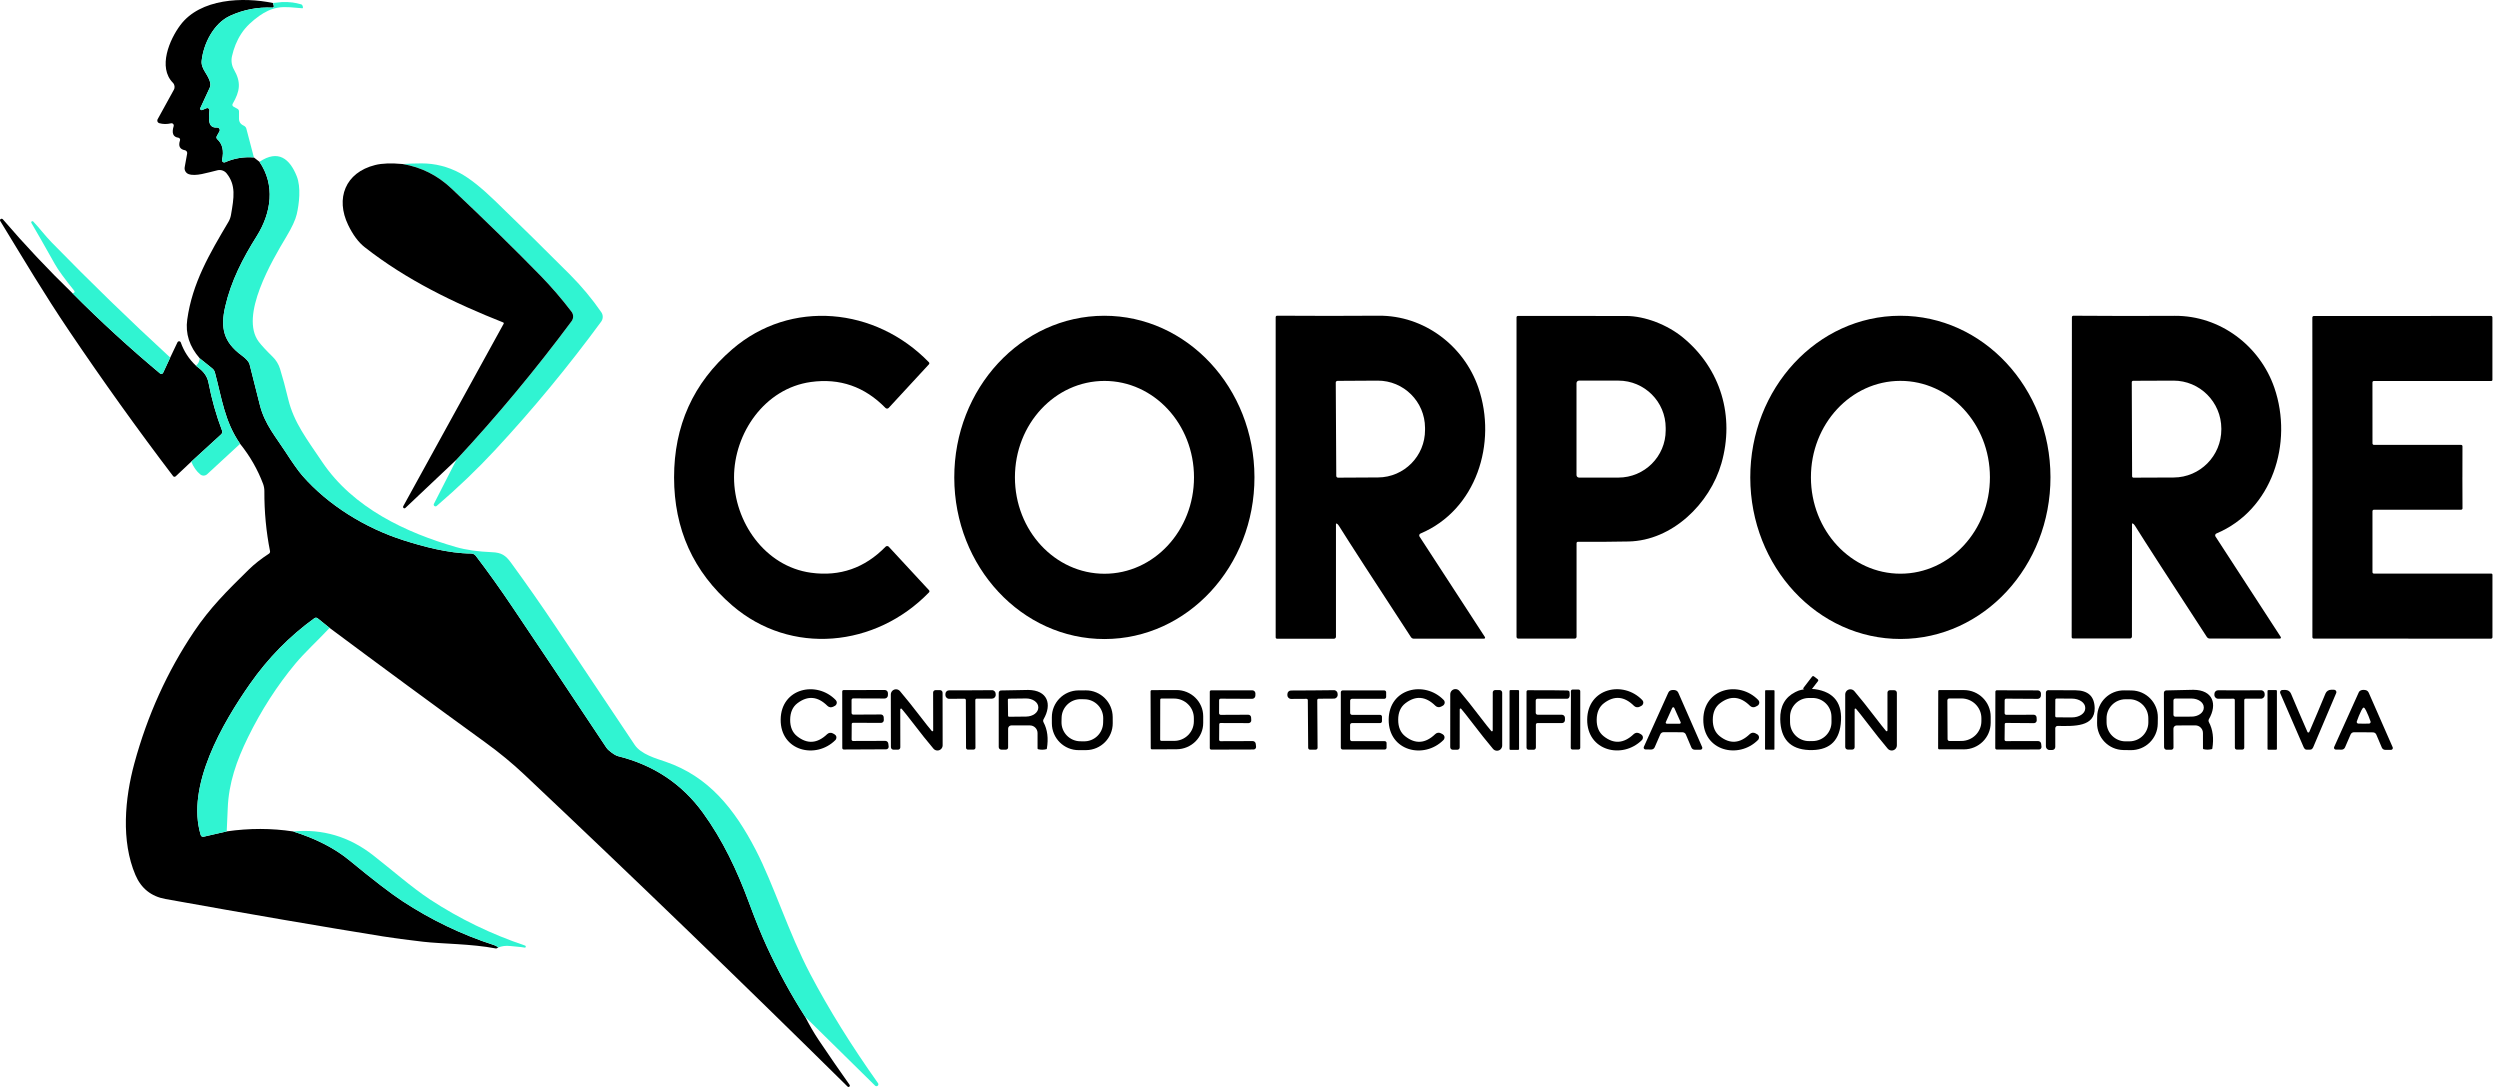
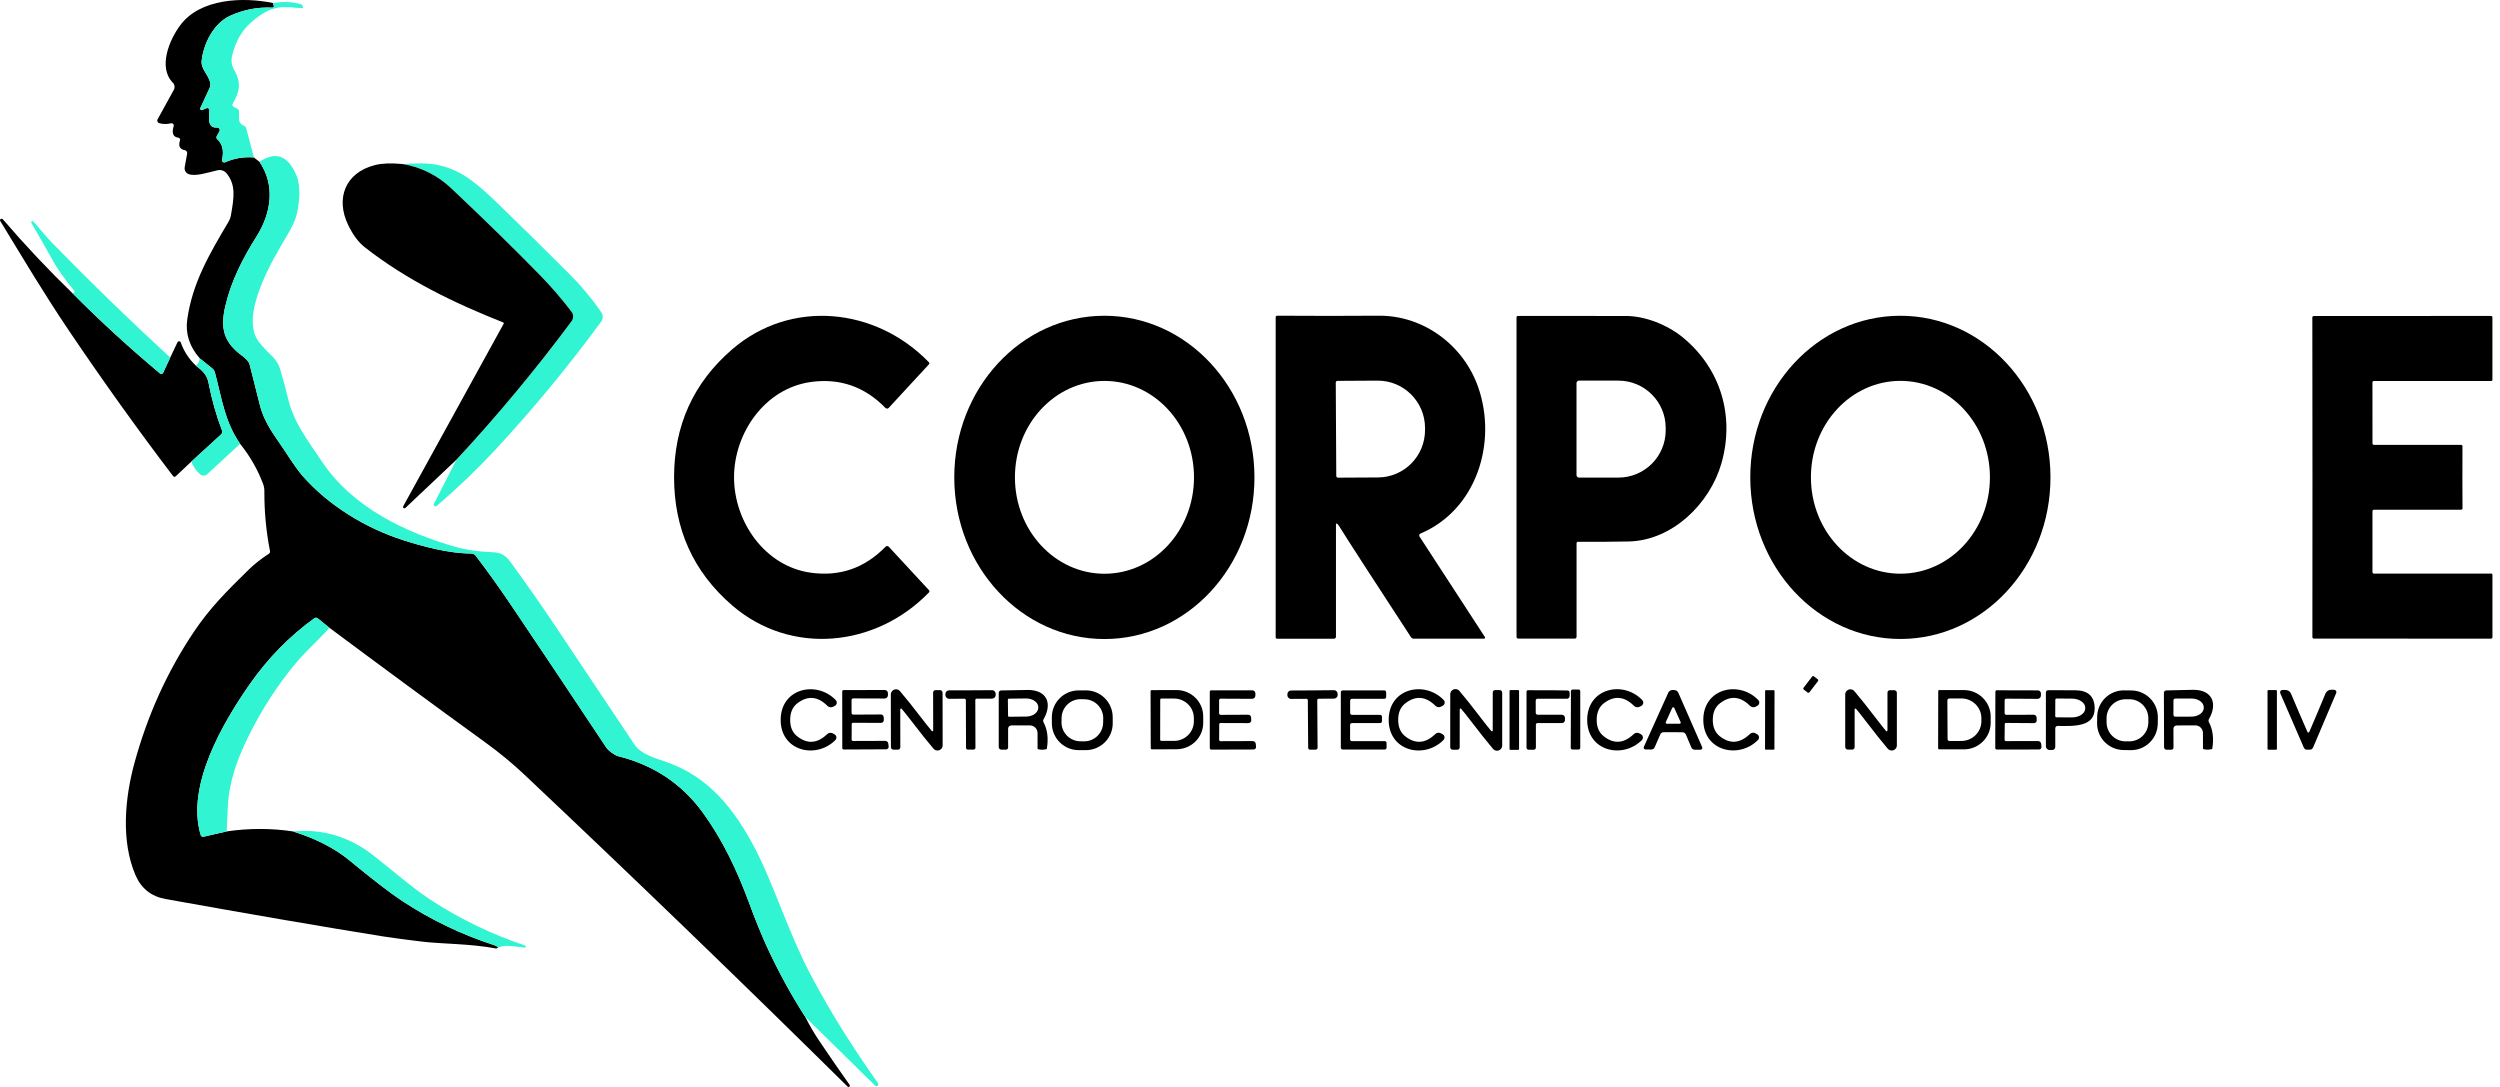
<svg xmlns="http://www.w3.org/2000/svg" width="138" height="60" viewBox="0 0 138 60" fill="none">
  <g clip-path="url(#clip0_29_67)">
    <path d="M15.065 0.165L15.114 0.322C15.127 0.362 15.105 0.405 15.065 0.418C15.056 0.42 15.048 0.422 15.039 0.422C14.223 0.384 13.446 0.533 12.707 0.87C11.787 1.287 11.231 2.42 11.131 3.352C11.08 3.831 11.534 4.133 11.608 4.604C11.62 4.689 11.608 4.776 11.573 4.853L11.058 5.964C11.039 6.005 11.057 6.053 11.098 6.072C11.118 6.081 11.142 6.082 11.162 6.074L11.398 5.973C11.457 5.948 11.526 5.975 11.551 6.034C11.558 6.05 11.561 6.067 11.56 6.084C11.55 6.427 11.407 7.084 11.983 7.041C12.06 7.036 12.126 7.094 12.133 7.17C12.134 7.197 12.129 7.224 12.116 7.248L11.964 7.521C11.935 7.575 11.947 7.642 11.992 7.682C12.281 7.946 12.369 8.325 12.258 8.819C12.243 8.885 12.285 8.95 12.351 8.965C12.376 8.97 12.402 8.968 12.425 8.957C12.921 8.737 13.451 8.648 14.015 8.691L14.324 8.933C15.195 10.206 14.988 11.739 14.169 13.04C13.405 14.255 12.755 15.511 12.431 16.932C12.161 18.104 12.339 18.886 13.353 19.628C13.602 19.81 13.745 19.976 13.781 20.126C13.911 20.654 14.101 21.405 14.35 22.379C14.616 23.424 15.256 24.163 15.739 24.913C16.155 25.558 16.474 26.007 16.695 26.26C18.122 27.893 20.172 29.148 22.249 29.814C23.314 30.155 24.75 30.551 26.006 30.554C26.108 30.555 26.203 30.602 26.265 30.683C26.92 31.539 27.596 32.485 28.294 33.522C29.635 35.509 31.359 38.09 33.468 41.263C33.506 41.322 33.553 41.374 33.607 41.419C33.821 41.601 33.991 41.708 34.117 41.74C36.079 42.228 37.639 43.266 38.794 44.852C39.901 46.374 40.694 48.066 41.336 49.801C41.697 50.777 42.025 51.585 42.319 52.226C42.945 53.589 43.654 54.889 44.445 56.125C44.683 56.594 44.934 57.026 45.198 57.419C45.754 58.246 46.32 59.068 46.897 59.882C46.921 59.916 46.913 59.962 46.88 59.986C46.85 60.007 46.81 60.004 46.785 59.978C40.952 54.216 35.001 48.471 28.929 42.744C28.285 42.137 27.575 41.551 26.797 40.987C23.916 38.898 21.049 36.789 18.194 34.661L17.535 34.131C17.483 34.089 17.41 34.086 17.355 34.126C15.984 35.118 14.802 36.322 13.81 37.736C12.291 39.901 10.255 43.399 11.082 46.097C11.101 46.163 11.169 46.202 11.237 46.187L12.516 45.892C13.768 45.713 14.989 45.714 16.179 45.896C17.442 46.292 18.477 46.824 19.284 47.488C20.595 48.569 21.575 49.321 22.222 49.746C23.796 50.778 25.477 51.586 27.265 52.167C27.37 52.2 27.448 52.246 27.5 52.307C27.439 52.345 27.398 52.361 27.374 52.356C26.031 52.095 24.416 52.106 23.357 51.984C22.451 51.879 21.711 51.781 21.138 51.689C17.799 51.151 13.8 50.464 9.139 49.626C8.347 49.484 7.792 49.041 7.475 48.298C6.675 46.423 6.892 44.073 7.415 42.143C8.137 39.486 9.235 37.061 10.71 34.865C11.586 33.56 12.518 32.63 13.735 31.438C14.039 31.139 14.409 30.848 14.845 30.564C14.892 30.535 14.916 30.479 14.905 30.423C14.693 29.358 14.588 28.252 14.593 27.106C14.593 26.972 14.569 26.838 14.523 26.712C14.222 25.914 13.799 25.176 13.255 24.5C12.395 23.268 12.243 21.971 11.863 20.56C11.84 20.474 11.79 20.396 11.72 20.34L11.024 19.779C10.457 19.129 10.227 18.415 10.336 17.637C10.618 15.624 11.551 14.034 12.612 12.244C12.678 12.131 12.724 12.005 12.748 11.875C12.919 10.895 13.031 10.22 12.508 9.569C12.388 9.421 12.194 9.355 12.008 9.398C11.421 9.537 10.806 9.747 10.419 9.613C10.259 9.558 10.165 9.395 10.195 9.228L10.331 8.476C10.346 8.39 10.29 8.308 10.206 8.292C9.923 8.241 9.834 8.06 9.936 7.75C9.956 7.691 9.924 7.627 9.865 7.607C9.858 7.604 9.851 7.603 9.844 7.602C9.554 7.562 9.468 7.348 9.587 6.961C9.606 6.896 9.569 6.828 9.506 6.809C9.485 6.803 9.463 6.802 9.442 6.807C9.213 6.86 8.996 6.858 8.79 6.799C8.711 6.776 8.665 6.694 8.688 6.615C8.691 6.605 8.695 6.594 8.7 6.585L9.597 4.955C9.666 4.83 9.645 4.673 9.545 4.57C8.702 3.717 9.359 2.181 9.954 1.387C11.057 -0.09 13.418 -0.176 15.066 0.166L15.065 0.165Z" fill="black" />
-     <path d="M16.683 0.456C16.233 0.427 15.778 0.347 15.332 0.424C14.964 0.488 14.621 0.658 14.316 0.874C13.938 1.142 13.571 1.469 13.319 1.859C13.066 2.248 12.905 2.661 12.806 3.1C12.749 3.352 12.788 3.616 12.915 3.84C13.322 4.553 13.247 5.032 12.842 5.733C12.812 5.785 12.829 5.851 12.883 5.883L13.11 6.009C13.161 6.036 13.193 6.091 13.193 6.15V6.575C13.193 6.71 13.267 6.835 13.386 6.9L13.481 6.951C13.539 6.984 13.582 7.039 13.599 7.104L14.015 8.69C13.451 8.647 12.921 8.736 12.425 8.956C12.364 8.983 12.292 8.955 12.265 8.893C12.255 8.87 12.252 8.844 12.258 8.819C12.369 8.324 12.281 7.946 11.992 7.682C11.947 7.642 11.935 7.575 11.964 7.521L12.116 7.247C12.153 7.179 12.129 7.095 12.061 7.058C12.038 7.044 12.01 7.038 11.984 7.041C11.407 7.083 11.55 6.427 11.561 6.084C11.563 6.019 11.513 5.965 11.449 5.963C11.431 5.963 11.415 5.966 11.399 5.973L11.162 6.073C11.121 6.09 11.074 6.07 11.057 6.028C11.048 6.007 11.049 5.984 11.059 5.964L11.573 4.853C11.609 4.776 11.621 4.689 11.609 4.604C11.535 4.133 11.08 3.831 11.131 3.352C11.232 2.42 11.787 1.287 12.707 0.87C13.446 0.533 14.224 0.384 15.039 0.422C15.176 0.428 15.087 0.228 15.07 0.165C15.07 0.164 15.246 0.148 15.262 0.146C15.36 0.131 15.459 0.121 15.557 0.115C15.755 0.104 15.954 0.112 16.15 0.138C16.303 0.159 16.454 0.191 16.602 0.234C16.625 0.241 16.649 0.248 16.668 0.263C16.701 0.291 16.764 0.462 16.686 0.457L16.683 0.456Z" fill="#30F4D2" />
+     <path d="M16.683 0.456C16.233 0.427 15.778 0.347 15.332 0.424C14.964 0.488 14.621 0.658 14.316 0.874C13.938 1.142 13.571 1.469 13.319 1.859C13.066 2.248 12.905 2.661 12.806 3.1C12.749 3.352 12.788 3.616 12.915 3.84C13.322 4.553 13.247 5.032 12.842 5.733C12.812 5.785 12.829 5.851 12.883 5.883L13.11 6.009C13.161 6.036 13.193 6.091 13.193 6.15V6.575C13.193 6.71 13.267 6.835 13.386 6.9L13.481 6.951C13.539 6.984 13.582 7.039 13.599 7.104L14.015 8.69C13.451 8.647 12.921 8.736 12.425 8.956C12.364 8.983 12.292 8.955 12.265 8.893C12.255 8.87 12.252 8.844 12.258 8.819C12.369 8.324 12.281 7.946 11.992 7.682C11.947 7.642 11.935 7.575 11.964 7.521L12.116 7.247C12.153 7.179 12.129 7.095 12.061 7.058C12.038 7.044 12.01 7.038 11.984 7.041C11.407 7.083 11.55 6.427 11.561 6.084C11.563 6.019 11.513 5.965 11.449 5.963C11.431 5.963 11.415 5.966 11.399 5.973C11.121 6.09 11.074 6.07 11.057 6.028C11.048 6.007 11.049 5.984 11.059 5.964L11.573 4.853C11.609 4.776 11.621 4.689 11.609 4.604C11.535 4.133 11.08 3.831 11.131 3.352C11.232 2.42 11.787 1.287 12.707 0.87C13.446 0.533 14.224 0.384 15.039 0.422C15.176 0.428 15.087 0.228 15.07 0.165C15.07 0.164 15.246 0.148 15.262 0.146C15.36 0.131 15.459 0.121 15.557 0.115C15.755 0.104 15.954 0.112 16.15 0.138C16.303 0.159 16.454 0.191 16.602 0.234C16.625 0.241 16.649 0.248 16.668 0.263C16.701 0.291 16.764 0.462 16.686 0.457L16.683 0.456Z" fill="#30F4D2" />
    <path d="M44.444 56.125C43.653 54.889 42.944 53.589 42.318 52.226C42.023 51.586 41.695 50.778 41.334 49.801C40.693 48.066 39.9 46.374 38.792 44.852C37.637 43.266 36.078 42.228 34.116 41.74C33.99 41.708 33.82 41.6 33.606 41.419C33.552 41.374 33.505 41.322 33.466 41.263C31.358 38.09 29.634 35.509 28.292 33.523C27.594 32.485 26.918 31.539 26.264 30.683C26.202 30.603 26.106 30.555 26.005 30.554C24.75 30.55 23.313 30.154 22.248 29.814C20.172 29.148 18.121 27.893 16.693 26.26C16.472 26.006 16.154 25.558 15.738 24.913C15.255 24.163 14.615 23.424 14.349 22.379C14.1 21.406 13.91 20.654 13.78 20.126C13.743 19.976 13.601 19.81 13.351 19.628C12.338 18.886 12.16 18.104 12.429 16.932C12.754 15.51 13.404 14.255 14.167 13.04C14.987 11.739 15.193 10.206 14.322 8.933C15.362 8.234 15.999 8.77 16.381 9.731C16.624 10.342 16.512 11.262 16.379 11.83C16.309 12.135 16.115 12.553 15.796 13.084C15.02 14.38 13.212 17.438 14.282 18.862C14.436 19.066 14.692 19.343 15.052 19.695C15.239 19.879 15.378 20.105 15.456 20.355C15.603 20.826 15.755 21.389 15.912 22.044C16.224 23.327 16.945 24.249 17.777 25.488C19.492 28.047 22.436 29.412 25.174 30.198C25.722 30.356 26.387 30.451 27.166 30.482C27.684 30.503 27.91 30.656 28.203 31.056C29.04 32.202 29.851 33.361 30.637 34.535C32.983 38.041 34.449 40.233 35.033 41.114C35.382 41.638 36.219 41.869 36.747 42.05C39.105 42.86 40.532 44.631 41.715 46.912C42.714 48.839 43.519 51.465 44.72 53.755C45.74 55.699 46.99 57.712 48.468 59.793C48.499 59.836 48.492 59.896 48.452 59.931L48.448 59.933C48.407 59.969 48.346 59.967 48.307 59.929L44.443 56.126L44.444 56.125Z" fill="#30F4D2" />
    <path d="M25.194 25.378C27.438 22.963 29.558 20.413 31.554 17.729C31.668 17.574 31.668 17.363 31.552 17.21C31.01 16.499 30.436 15.832 29.831 15.211C28.424 13.768 26.789 12.167 24.926 10.409C24.15 9.676 23.249 9.225 22.224 9.054C22.562 9.032 22.909 9.02 23.265 9.019C24.014 9.019 24.72 9.196 25.386 9.552C25.912 9.834 26.56 10.346 27.33 11.09C28.724 12.438 30.102 13.795 31.464 15.16C32.108 15.807 32.683 16.498 33.191 17.233C33.301 17.39 33.298 17.601 33.184 17.756C31.358 20.243 29.407 22.604 27.33 24.84C26.368 25.878 25.292 26.908 24.104 27.929C24.063 27.964 24.001 27.959 23.965 27.919C23.939 27.889 23.934 27.845 23.953 27.81L25.194 25.379L25.194 25.378Z" fill="#30F4D2" />
    <path d="M22.223 9.054C23.249 9.225 24.15 9.676 24.925 10.409C26.788 12.168 28.424 13.769 29.83 15.211C30.435 15.833 31.009 16.499 31.551 17.21C31.667 17.363 31.667 17.574 31.553 17.729C29.557 20.413 27.437 22.963 25.192 25.378L22.376 28.039C22.345 28.068 22.297 28.066 22.268 28.035C22.247 28.011 22.242 27.976 22.257 27.947L27.805 17.865C27.817 17.843 27.808 17.815 27.785 17.802C27.783 17.802 27.782 17.8 27.78 17.8C25.074 16.728 22.442 15.459 20.129 13.643C19.787 13.376 19.483 12.967 19.218 12.418C18.515 10.963 19.045 9.524 20.711 9.109C21.089 9.014 21.593 8.996 22.222 9.054H22.223Z" fill="black" />
    <path d="M3.999 16.184C5.55 17.741 7.162 19.218 8.836 20.616C8.883 20.654 8.951 20.647 8.99 20.6C8.995 20.593 9 20.587 9.004 20.578L9.397 19.736L9.797 18.894C9.821 18.845 9.881 18.823 9.93 18.848C9.953 18.859 9.971 18.879 9.98 18.904C10.151 19.392 10.43 19.821 10.817 20.189C11.161 20.443 11.424 20.687 11.51 21.13C11.686 22.045 11.935 22.925 12.257 23.771C12.283 23.844 12.264 23.925 12.207 23.976L10.557 25.484L9.697 26.293C9.66 26.329 9.599 26.328 9.562 26.289C9.559 26.287 9.557 26.283 9.555 26.281C7.602 23.713 5.69 21.044 3.82 18.273C2.436 16.223 1.366 14.413 0.011 12.195C-0.01 12.161 -0 12.118 0.032 12.095L0.034 12.093C0.072 12.064 0.127 12.07 0.159 12.107C1.374 13.523 2.654 14.882 3.998 16.184L3.999 16.184Z" fill="black" />
    <path d="M9.397 19.737L9.003 20.579C8.977 20.634 8.912 20.656 8.858 20.63C8.85 20.626 8.843 20.622 8.836 20.616C7.163 19.219 5.55 17.741 3.999 16.184C4.023 16.182 4.045 16.178 4.062 16.172C4.102 16.16 4.125 16.119 4.114 16.078C4.111 16.068 4.106 16.058 4.099 16.05C3.562 15.384 3.207 14.896 3.035 14.588C2.467 13.575 2.034 12.816 1.737 12.314C1.715 12.286 1.721 12.244 1.749 12.222C1.778 12.2 1.819 12.206 1.841 12.235C2.181 12.591 2.467 12.985 2.847 13.376C4.975 15.558 7.157 17.679 9.396 19.738L9.397 19.737Z" fill="#30F4D2" />
    <path d="M73.784 28.901C73.769 28.894 73.753 28.901 73.747 28.914C73.746 28.918 73.745 28.922 73.745 28.925V35.148C73.745 35.208 73.696 35.257 73.636 35.257H70.49C70.45 35.257 70.417 35.225 70.417 35.184V17.506C70.417 17.462 70.452 17.427 70.496 17.427C72.505 17.44 74.374 17.44 76.104 17.427C78.605 17.407 80.807 19.079 81.605 21.398C82.657 24.453 81.494 28.15 78.411 29.451C78.353 29.475 78.325 29.543 78.35 29.602C78.353 29.609 78.356 29.615 78.359 29.62L81.966 35.163C81.985 35.191 81.977 35.228 81.95 35.246C81.939 35.253 81.928 35.257 81.915 35.256H78.046C77.98 35.256 77.918 35.222 77.882 35.166C75.795 31.972 74.469 29.923 73.905 29.02C73.866 28.958 73.826 28.917 73.784 28.9V28.901ZM73.734 21.121L73.762 26.27C73.762 26.324 73.805 26.367 73.859 26.367L76.071 26.355C77.509 26.347 78.669 25.171 78.662 23.727V23.614C78.655 22.17 77.483 21.005 76.044 21.011C76.044 21.011 76.043 21.011 76.042 21.011L73.83 21.024C73.777 21.024 73.733 21.067 73.733 21.121L73.734 21.121Z" fill="black" />
    <path d="M86.922 35.252H83.811C83.756 35.252 83.712 35.208 83.712 35.153V17.515C83.712 17.473 83.746 17.44 83.788 17.44C84.437 17.442 86.429 17.443 89.763 17.442C90.802 17.442 92.046 17.929 92.901 18.633C95.002 20.364 95.761 22.998 95.023 25.576C94.384 27.81 92.302 29.844 89.894 29.89C88.899 29.909 87.968 29.915 87.102 29.907C87.06 29.907 87.026 29.94 87.026 29.981V35.148C87.026 35.206 86.98 35.252 86.922 35.252H86.922ZM87.023 21.149V26.224C87.023 26.301 87.086 26.363 87.163 26.363H89.335C90.776 26.363 91.946 25.196 91.946 23.756V23.618C91.946 22.178 90.777 21.01 89.335 21.01H87.163C87.086 21.01 87.023 21.073 87.023 21.15V21.149Z" fill="black" />
-     <path d="M117.725 28.896C117.711 28.889 117.694 28.896 117.688 28.909C117.687 28.913 117.686 28.917 117.687 28.92L117.683 35.136C117.683 35.196 117.634 35.245 117.574 35.245L114.429 35.243C114.389 35.243 114.356 35.211 114.356 35.171L114.369 17.508C114.369 17.464 114.404 17.428 114.448 17.428C116.455 17.444 118.323 17.445 120.05 17.434C122.55 17.417 124.748 19.088 125.545 21.405C126.594 24.458 125.428 28.15 122.347 29.448C122.289 29.472 122.261 29.54 122.286 29.598C122.289 29.605 122.292 29.611 122.296 29.617L125.896 35.158C125.915 35.186 125.907 35.223 125.88 35.242C125.87 35.248 125.858 35.252 125.845 35.251L121.98 35.248C121.914 35.248 121.852 35.214 121.816 35.158C119.733 31.964 118.411 29.917 117.848 29.015C117.809 28.953 117.768 28.912 117.726 28.895L117.725 28.896ZM117.674 21.096L117.692 26.291C117.692 26.333 117.726 26.367 117.767 26.367L119.986 26.358C121.444 26.353 122.623 25.16 122.618 23.694V23.658C122.613 22.191 121.427 21.006 119.969 21.011L117.75 21.02C117.708 21.02 117.674 21.054 117.674 21.096V21.096Z" fill="black" />
    <path d="M135.924 26.347C135.924 26.777 135.926 27.349 135.93 28.062C135.93 28.103 135.896 28.136 135.854 28.136H131.041C130.997 28.136 130.96 28.173 130.96 28.219V31.585C130.96 31.628 130.995 31.662 131.038 31.662H137.519C137.555 31.662 137.583 31.691 137.583 31.726V35.176C137.583 35.219 137.548 35.253 137.505 35.253L127.725 35.252C127.68 35.252 127.644 35.214 127.644 35.169C127.644 35.168 127.644 35.166 127.644 35.165C127.648 35.069 127.649 32.131 127.648 26.347C127.648 20.565 127.645 17.626 127.641 17.53C127.639 17.484 127.674 17.446 127.718 17.444C127.72 17.444 127.722 17.444 127.724 17.444L137.504 17.44C137.547 17.44 137.581 17.475 137.581 17.518V20.968C137.581 21.003 137.553 21.031 137.518 21.031H131.037C130.994 21.031 130.959 21.066 130.959 21.109L130.961 24.474C130.961 24.52 130.997 24.558 131.042 24.558H135.855C135.896 24.559 135.928 24.592 135.928 24.631C135.926 25.345 135.925 25.916 135.925 26.346L135.924 26.347Z" fill="black" />
    <path d="M40.519 26.353C40.52 28.789 42.211 31.265 44.765 31.615C46.362 31.834 47.735 31.356 48.883 30.179C48.931 30.13 49.009 30.13 49.057 30.177C49.059 30.179 49.06 30.18 49.061 30.181L51.284 32.583C51.314 32.616 51.313 32.667 51.282 32.698C48.344 35.736 43.66 36.208 40.423 33.425C38.26 31.562 37.211 29.192 37.209 26.355C37.208 23.519 38.253 21.148 40.416 19.283C43.647 16.495 48.333 16.961 51.275 19.997C51.306 20.028 51.307 20.078 51.277 20.111L49.056 22.516C49.01 22.566 48.931 22.568 48.882 22.522C48.881 22.52 48.879 22.519 48.878 22.518C47.729 21.342 46.356 20.865 44.76 21.086C42.206 21.441 40.517 23.918 40.519 26.353Z" fill="black" />
    <path d="M60.977 35.275C56.401 35.283 52.684 31.295 52.676 26.367C52.667 21.44 56.37 17.438 60.946 17.43C65.521 17.422 69.238 21.411 69.246 26.338C69.255 31.265 65.552 35.267 60.977 35.275ZM60.967 31.671C63.697 31.671 65.909 29.288 65.909 26.349C65.909 23.41 63.697 21.027 60.967 21.027C58.237 21.027 56.024 23.41 56.024 26.349C56.024 29.288 58.237 31.671 60.967 31.671Z" fill="black" />
    <path d="M104.916 35.271C100.34 35.279 96.624 31.292 96.615 26.365C96.607 21.439 100.309 17.438 104.885 17.43C109.461 17.422 113.177 21.409 113.186 26.336C113.194 31.263 109.492 35.263 104.916 35.271ZM104.913 31.668C107.642 31.663 109.85 29.277 109.844 26.337C109.84 23.398 107.623 21.019 104.894 21.024C102.166 21.029 99.957 23.415 99.963 26.355C99.968 29.294 102.184 31.673 104.913 31.668Z" fill="black" />
    <path d="M13.254 24.498L11.433 26.178C11.329 26.273 11.172 26.279 11.061 26.192C10.851 26.023 10.683 25.787 10.559 25.484L12.209 23.976C12.265 23.925 12.285 23.844 12.258 23.771C11.936 22.925 11.687 22.044 11.511 21.13C11.425 20.686 11.162 20.443 10.818 20.189C10.945 20.08 11.014 19.942 11.023 19.778L11.719 20.339C11.789 20.395 11.839 20.473 11.862 20.56C12.243 21.971 12.395 23.266 13.254 24.499L13.254 24.498Z" fill="#30F4D2" />
    <path d="M18.193 34.661C17.576 35.319 16.802 36.036 16.317 36.619C15.297 37.844 14.421 39.206 13.687 40.703C13.058 41.989 12.623 43.228 12.571 44.623C12.556 45.042 12.537 45.465 12.515 45.893L11.235 46.188C11.167 46.203 11.099 46.163 11.08 46.097C10.253 43.4 12.289 39.901 13.809 37.737C14.801 36.322 15.982 35.118 17.354 34.126C17.408 34.087 17.482 34.089 17.534 34.132L18.193 34.661V34.661Z" fill="#30F4D2" />
-     <path d="M100.167 38.04C100.15 38.037 100.139 38.037 100.122 38.036C99.545 37.998 99.249 38.136 99.249 38.136C99.199 38.156 99.151 38.178 99.104 38.201C98.534 38.488 98.256 38.986 98.269 39.696C98.288 40.791 98.817 41.359 99.856 41.402C100.913 41.444 101.497 40.967 101.608 39.969C101.734 38.834 101.254 38.19 100.167 38.039V38.04ZM101.099 39.855C101.102 40.432 100.639 40.903 100.063 40.907L99.862 40.909C99.285 40.913 98.815 40.448 98.811 39.871L98.809 39.581C98.805 39.004 99.269 38.533 99.845 38.529L100.046 38.528C100.623 38.524 101.093 38.988 101.097 39.565L101.099 39.855Z" fill="black" />
    <path d="M43.093 39.721C43.109 37.982 45.084 37.551 46.136 38.647C46.212 38.727 46.21 38.852 46.132 38.929C46.118 38.942 46.103 38.953 46.086 38.962L45.988 39.013C45.885 39.066 45.758 39.047 45.676 38.965C45.142 38.434 44.591 38.385 44.02 38.816C43.756 39.016 43.622 39.319 43.617 39.725C43.613 40.13 43.742 40.436 44.003 40.642C44.563 41.085 45.116 41.046 45.66 40.525C45.744 40.443 45.872 40.427 45.974 40.483L46.071 40.538C46.166 40.591 46.2 40.712 46.146 40.808C46.137 40.824 46.126 40.839 46.113 40.852C45.04 41.929 43.075 41.458 43.093 39.721V39.721Z" fill="black" />
    <path d="M47.015 39.97L47.009 40.823C47.009 40.867 47.044 40.902 47.087 40.902L48.867 40.896C48.953 40.896 49.026 40.961 49.035 41.048L49.054 41.207C49.062 41.283 49.007 41.353 48.93 41.361C48.925 41.361 48.92 41.362 48.915 41.362L46.576 41.373C46.531 41.373 46.494 41.336 46.494 41.291C46.494 41.291 46.494 41.29 46.494 41.289L46.491 38.169C46.491 38.127 46.524 38.092 46.566 38.092L48.839 38.088C48.934 38.087 49.012 38.164 49.014 38.259C49.014 38.262 49.014 38.264 49.014 38.267V38.378C49.012 38.478 48.931 38.559 48.83 38.558L47.092 38.552C47.044 38.552 47.006 38.591 47.006 38.639V39.353C47.006 39.405 47.047 39.447 47.1 39.447C47.1 39.447 47.101 39.447 47.101 39.447L48.621 39.439C48.705 39.437 48.776 39.503 48.78 39.589L48.787 39.744C48.79 39.828 48.726 39.899 48.642 39.903C48.639 39.903 48.636 39.903 48.633 39.903L47.085 39.898C47.046 39.898 47.015 39.929 47.015 39.968C47.015 39.968 47.015 39.97 47.015 39.97Z" fill="black" />
    <path d="M50.382 39.892C50.117 39.547 49.913 39.291 49.772 39.126C49.756 39.108 49.728 39.106 49.71 39.121C49.7 39.129 49.694 39.142 49.694 39.154L49.698 41.252C49.698 41.324 49.64 41.383 49.568 41.383H49.321C49.242 41.383 49.178 41.319 49.178 41.24L49.173 38.337C49.173 38.178 49.302 38.049 49.459 38.049C49.543 38.049 49.622 38.085 49.677 38.149C50.006 38.537 50.389 39.015 50.826 39.584C51.092 39.93 51.294 40.186 51.435 40.351C51.451 40.37 51.478 40.371 51.497 40.356C51.507 40.348 51.512 40.335 51.512 40.323L51.508 38.227C51.508 38.155 51.567 38.096 51.639 38.096L51.885 38.095C51.964 38.093 52.029 38.157 52.03 38.236C52.03 38.236 52.03 38.237 52.03 38.237L52.034 41.14C52.034 41.299 51.905 41.428 51.747 41.428C51.663 41.428 51.584 41.392 51.529 41.328C51.2 40.941 50.818 40.463 50.382 39.892Z" fill="black" />
    <path d="M55.26 38.113C56.217 38.093 56.715 38.083 56.755 38.085C57.832 38.095 58.086 38.876 57.604 39.704C57.576 39.755 57.575 39.817 57.602 39.868C57.82 40.275 57.881 40.762 57.786 41.328C57.783 41.342 57.772 41.353 57.758 41.356C57.604 41.394 57.454 41.394 57.307 41.358C57.288 41.353 57.273 41.336 57.273 41.315V40.466C57.273 40.233 57.085 40.043 56.852 40.043H55.825C55.727 40.043 55.648 40.124 55.648 40.222V41.26C55.648 41.327 55.594 41.38 55.528 41.38H55.271C55.193 41.38 55.13 41.316 55.13 41.237V38.246C55.13 38.173 55.188 38.114 55.26 38.112V38.113ZM55.634 38.617L55.645 39.514C55.645 39.543 55.667 39.565 55.695 39.565L56.645 39.555C57.017 39.551 57.316 39.329 57.314 39.06V39.035C57.311 38.767 57.007 38.551 56.635 38.555L55.685 38.566C55.657 38.566 55.635 38.589 55.635 38.617L55.634 38.617Z" fill="black" />
    <path d="M67.302 39.981L67.296 40.834C67.296 40.878 67.33 40.913 67.373 40.913L69.148 40.907C69.234 40.907 69.308 40.971 69.317 41.058L69.335 41.218C69.343 41.295 69.287 41.364 69.21 41.371C69.205 41.371 69.2 41.372 69.195 41.372L66.862 41.379C66.817 41.379 66.78 41.342 66.78 41.297C66.78 41.297 66.78 41.296 66.78 41.295V38.183C66.78 38.14 66.815 38.105 66.858 38.105H69.124C69.22 38.104 69.298 38.181 69.299 38.277C69.299 38.279 69.299 38.282 69.299 38.284L69.297 38.395C69.296 38.496 69.215 38.577 69.114 38.575L67.381 38.567C67.333 38.567 67.295 38.605 67.295 38.653L67.293 39.367C67.293 39.418 67.335 39.46 67.387 39.46C67.387 39.46 67.388 39.46 67.388 39.46L68.904 39.453C68.988 39.452 69.058 39.519 69.061 39.604L69.07 39.759C69.074 39.842 69.009 39.912 68.925 39.916C68.922 39.916 68.919 39.916 68.916 39.916L67.372 39.911C67.333 39.911 67.301 39.942 67.301 39.981L67.302 39.981Z" fill="black" />
    <path d="M77.181 39.73C77.178 40.135 77.308 40.44 77.57 40.645C78.133 41.086 78.685 41.045 79.227 40.521C79.311 40.439 79.439 40.422 79.541 40.479L79.638 40.532C79.734 40.586 79.768 40.707 79.714 40.803C79.705 40.819 79.695 40.833 79.682 40.846C78.613 41.928 76.646 41.466 76.655 39.728C76.663 37.989 78.636 37.547 79.694 38.641C79.77 38.72 79.767 38.847 79.688 38.922C79.675 38.934 79.662 38.945 79.646 38.953L79.548 39.006C79.445 39.06 79.318 39.042 79.236 38.96C78.699 38.43 78.147 38.383 77.579 38.819C77.314 39.021 77.181 39.325 77.18 39.73H77.181Z" fill="black" />
    <path d="M81.264 39.893C80.998 39.544 80.794 39.288 80.654 39.123C80.638 39.104 80.611 39.102 80.592 39.117C80.582 39.126 80.577 39.138 80.577 39.15L80.575 41.255C80.575 41.327 80.517 41.386 80.445 41.386H80.196C80.118 41.387 80.052 41.324 80.052 41.245C80.052 41.245 80.052 41.243 80.052 41.243L80.054 38.328C80.052 38.169 80.18 38.039 80.338 38.038C80.424 38.037 80.506 38.075 80.561 38.141C80.89 38.53 81.273 39.012 81.71 39.585C81.976 39.934 82.179 40.19 82.32 40.355C82.337 40.374 82.364 40.376 82.382 40.36C82.392 40.352 82.398 40.34 82.398 40.327L82.4 38.223C82.4 38.151 82.458 38.092 82.53 38.092H82.779C82.857 38.092 82.921 38.156 82.921 38.235V41.15C82.922 41.309 82.795 41.439 82.637 41.44C82.55 41.441 82.469 41.403 82.414 41.337C82.085 40.948 81.702 40.466 81.264 39.893Z" fill="black" />
    <path d="M83.808 38.093H83.371C83.347 38.093 83.327 38.113 83.327 38.138V41.348C83.327 41.372 83.347 41.392 83.371 41.392H83.808C83.833 41.392 83.852 41.372 83.852 41.348V38.138C83.852 38.113 83.833 38.093 83.808 38.093Z" fill="black" />
    <path d="M87.613 39.719C87.63 37.98 89.605 37.547 90.657 38.647C90.733 38.727 90.73 38.853 90.65 38.929C90.637 38.941 90.623 38.952 90.608 38.96L90.51 39.011C90.407 39.065 90.28 39.047 90.198 38.965C89.664 38.431 89.112 38.382 88.54 38.814C88.276 39.014 88.142 39.318 88.137 39.724C88.133 40.129 88.262 40.434 88.523 40.64C89.084 41.084 89.636 41.045 90.181 40.524C90.266 40.442 90.393 40.426 90.495 40.483L90.591 40.538C90.686 40.593 90.72 40.714 90.665 40.81C90.656 40.825 90.647 40.838 90.635 40.85C89.56 41.927 87.595 41.456 87.613 39.719L87.613 39.719Z" fill="black" />
    <path d="M92.365 38.086C92.482 38.086 92.587 38.117 92.641 38.234C92.774 38.542 93.215 39.544 93.96 41.241C93.983 41.294 93.959 41.354 93.907 41.376C93.895 41.382 93.881 41.384 93.867 41.385H93.551C93.469 41.385 93.394 41.336 93.363 41.26L93.061 40.548C93.032 40.477 92.965 40.428 92.888 40.422C92.861 40.42 92.683 40.418 92.355 40.417C92.024 40.414 91.846 40.414 91.821 40.417C91.744 40.422 91.676 40.469 91.647 40.54L91.338 41.25C91.306 41.325 91.231 41.374 91.149 41.374L90.834 41.37C90.777 41.37 90.731 41.325 90.731 41.268C90.731 41.253 90.734 41.239 90.741 41.225C91.503 39.535 91.954 38.537 92.091 38.232C92.144 38.114 92.25 38.086 92.366 38.086H92.365ZM91.953 39.859C91.938 39.891 91.953 39.928 91.984 39.943C91.993 39.947 92.001 39.949 92.01 39.949L92.712 39.951C92.748 39.951 92.776 39.923 92.776 39.888C92.776 39.878 92.774 39.869 92.771 39.861L92.42 39.077C92.405 39.045 92.367 39.032 92.335 39.047C92.322 39.053 92.312 39.064 92.306 39.077L91.953 39.859Z" fill="black" />
    <path d="M94.022 39.721C94.034 37.985 96.005 37.549 97.059 38.644C97.135 38.724 97.133 38.85 97.053 38.926C97.04 38.938 97.025 38.949 97.01 38.957L96.913 39.009C96.81 39.064 96.683 39.045 96.601 38.962C96.067 38.432 95.516 38.383 94.948 38.817C94.683 39.018 94.549 39.321 94.546 39.726C94.543 40.131 94.673 40.436 94.933 40.641C95.494 41.083 96.046 41.042 96.589 40.521C96.672 40.439 96.8 40.422 96.903 40.479L96.998 40.533C97.094 40.586 97.127 40.707 97.074 40.804C97.065 40.819 97.055 40.834 97.042 40.846C95.972 41.925 94.008 41.459 94.023 39.721H94.022Z" fill="black" />
    <path d="M97.435 38.136L97.43 41.344C97.43 41.365 97.447 41.382 97.468 41.382L97.91 41.383C97.931 41.383 97.948 41.366 97.948 41.345L97.954 38.137C97.954 38.116 97.937 38.099 97.916 38.099L97.473 38.098C97.452 38.098 97.435 38.115 97.435 38.136Z" fill="black" />
    <path d="M103.059 39.892C102.795 39.547 102.593 39.291 102.453 39.126C102.437 39.108 102.41 39.106 102.391 39.121C102.381 39.129 102.376 39.142 102.376 39.154V41.246C102.376 41.319 102.317 41.377 102.245 41.377H101.999C101.92 41.377 101.856 41.313 101.856 41.234V38.336C101.855 38.178 101.982 38.049 102.14 38.049C102.225 38.049 102.305 38.086 102.36 38.151C102.688 38.537 103.069 39.014 103.504 39.584C103.768 39.93 103.97 40.186 104.11 40.351C104.126 40.37 104.154 40.371 104.172 40.356C104.182 40.348 104.188 40.335 104.188 40.323V38.231C104.188 38.159 104.246 38.1 104.318 38.1H104.565C104.644 38.1 104.707 38.164 104.707 38.243V41.141C104.708 41.299 104.581 41.428 104.423 41.428C104.339 41.428 104.258 41.391 104.203 41.327C103.875 40.94 103.494 40.463 103.059 39.892Z" fill="black" />
    <path d="M106.991 38.15C106.991 38.117 107.017 38.09 107.051 38.09L108.408 38.092C109.225 38.093 109.886 38.751 109.886 39.56V39.899C109.884 40.71 109.221 41.366 108.403 41.365C108.403 41.365 108.402 41.365 108.401 41.365L107.044 41.363C107.011 41.363 106.984 41.337 106.984 41.303L106.991 38.149V38.15ZM107.495 38.662L107.506 40.802C107.507 40.859 107.553 40.904 107.61 40.904L108.271 40.901C108.882 40.897 109.376 40.407 109.373 39.804V39.638C109.369 39.036 108.871 38.551 108.26 38.554L107.6 38.555C107.542 38.555 107.495 38.602 107.495 38.66C107.495 38.66 107.495 38.661 107.495 38.662Z" fill="black" />
    <path d="M110.662 39.977L110.653 40.83C110.653 40.874 110.688 40.909 110.73 40.909L112.504 40.907C112.59 40.907 112.664 40.972 112.673 41.059L112.69 41.218C112.698 41.295 112.643 41.364 112.566 41.371C112.561 41.371 112.556 41.372 112.551 41.372L110.219 41.374C110.174 41.374 110.138 41.337 110.138 41.292C110.138 41.292 110.138 41.291 110.138 41.291L110.145 38.181C110.145 38.138 110.179 38.103 110.222 38.103L112.487 38.109C112.582 38.109 112.66 38.187 112.66 38.282C112.66 38.283 112.66 38.285 112.66 38.287L112.658 38.398C112.656 38.498 112.574 38.578 112.475 38.577L110.743 38.566C110.696 38.566 110.658 38.604 110.657 38.65L110.654 39.364C110.654 39.416 110.695 39.458 110.747 39.458L112.263 39.454C112.347 39.453 112.416 39.519 112.42 39.604L112.427 39.76C112.431 39.842 112.366 39.912 112.282 39.917C112.279 39.917 112.276 39.917 112.273 39.917L110.73 39.906C110.691 39.906 110.66 39.938 110.66 39.977H110.662Z" fill="black" />
    <path d="M113.451 40.201V41.231C113.451 41.325 113.376 41.4 113.284 41.4H113.135C113.023 41.4 112.933 41.309 112.933 41.196V38.227C112.933 38.155 112.99 38.097 113.062 38.097C113.377 38.095 113.881 38.097 114.574 38.104C115.264 38.112 115.614 38.439 115.626 39.086C115.645 40.133 114.489 40.085 113.583 40.071C113.511 40.069 113.452 40.127 113.451 40.2C113.451 40.2 113.451 40.201 113.451 40.202V40.201ZM113.453 38.63L113.449 39.527C113.449 39.565 113.479 39.596 113.518 39.597L114.364 39.601C114.771 39.604 115.103 39.382 115.105 39.106C115.105 39.106 115.105 39.106 115.105 39.105V39.066C115.106 38.79 114.778 38.565 114.371 38.563L113.525 38.559C113.486 38.558 113.453 38.589 113.452 38.628C113.452 38.628 113.452 38.629 113.452 38.63H113.453Z" fill="black" />
    <path d="M119.447 38.247C119.446 38.173 119.504 38.113 119.577 38.111C120.536 38.088 121.035 38.077 121.076 38.077C122.154 38.084 122.412 38.867 121.932 39.698C121.904 39.75 121.903 39.812 121.931 39.862C122.149 40.27 122.212 40.756 122.119 41.324C122.116 41.338 122.105 41.349 122.091 41.352C121.937 41.39 121.786 41.391 121.638 41.356C121.619 41.351 121.604 41.334 121.604 41.313L121.603 40.463C121.603 40.23 121.414 40.04 121.181 40.041H121.179L120.151 40.045C120.053 40.045 119.973 40.125 119.973 40.223C119.973 40.223 119.973 40.224 119.973 40.225L119.977 41.265C119.977 41.331 119.923 41.385 119.857 41.385L119.598 41.387C119.52 41.387 119.457 41.323 119.457 41.244L119.447 38.247V38.247ZM119.974 38.663V39.458C119.974 39.514 120.02 39.56 120.076 39.56L120.97 39.558C121.345 39.558 121.648 39.34 121.648 39.07V39.044C121.648 38.775 121.344 38.559 120.97 38.559L120.076 38.56C120.02 38.56 119.974 38.606 119.974 38.663V38.663Z" fill="black" />
-     <path d="M123.622 38.107C124.035 38.108 124.429 38.107 124.805 38.102C124.916 38.1 125.008 38.189 125.01 38.301C125.01 38.302 125.01 38.303 125.01 38.305V38.363C125.01 38.476 124.918 38.568 124.805 38.568H123.957C123.916 38.568 123.883 38.601 123.883 38.642V41.274C123.883 41.33 123.838 41.376 123.781 41.377C123.752 41.378 123.698 41.379 123.621 41.379C123.547 41.379 123.496 41.379 123.466 41.377C123.41 41.375 123.365 41.33 123.365 41.274L123.361 38.642C123.361 38.601 123.329 38.568 123.288 38.568L122.439 38.57C122.327 38.57 122.235 38.478 122.235 38.365V38.306C122.235 38.194 122.325 38.103 122.436 38.103C122.437 38.103 122.438 38.103 122.439 38.103C122.816 38.107 123.211 38.108 123.622 38.107Z" fill="black" />
    <path d="M125.639 38.092H125.213C125.188 38.092 125.167 38.112 125.167 38.137V41.34C125.167 41.366 125.188 41.386 125.213 41.386H125.639C125.665 41.386 125.685 41.366 125.685 41.34V38.137C125.685 38.112 125.665 38.092 125.639 38.092Z" fill="black" />
    <path d="M127.423 40.433C127.448 40.432 127.463 40.424 127.469 40.41C127.783 39.681 128.082 38.972 128.367 38.282C128.418 38.157 128.54 38.075 128.675 38.075H128.839C128.911 38.075 128.969 38.134 128.969 38.205C128.969 38.223 128.965 38.239 128.959 38.255L127.686 41.254C127.665 41.303 127.629 41.344 127.582 41.371C127.569 41.377 127.517 41.382 127.427 41.383C127.335 41.383 127.283 41.379 127.27 41.373C127.223 41.346 127.187 41.305 127.166 41.256L125.87 38.267C125.842 38.202 125.872 38.125 125.939 38.097C125.955 38.09 125.972 38.087 125.989 38.087L126.153 38.085C126.288 38.084 126.411 38.164 126.463 38.29C126.752 38.977 127.056 39.684 127.374 40.41C127.381 40.426 127.397 40.434 127.422 40.434L127.423 40.433Z" fill="black" />
-     <path d="M130.464 40.42C130.132 40.419 129.954 40.419 129.928 40.42C129.851 40.425 129.782 40.474 129.752 40.546L129.444 41.258C129.411 41.333 129.336 41.382 129.253 41.381L128.936 41.377C128.879 41.376 128.835 41.33 128.836 41.273C128.836 41.26 128.839 41.247 128.845 41.235C129.608 39.537 130.06 38.535 130.199 38.229C130.25 38.111 130.357 38.081 130.474 38.081C130.592 38.083 130.698 38.113 130.751 38.231C130.884 38.54 131.327 39.545 132.076 41.249C132.098 41.301 132.075 41.361 132.023 41.384C132.01 41.389 131.997 41.392 131.983 41.392H131.665C131.583 41.392 131.509 41.343 131.477 41.267L131.173 40.552C131.144 40.481 131.076 40.432 130.999 40.427C130.973 40.424 130.795 40.422 130.465 40.421L130.464 40.42ZM130.475 39.947C130.574 39.947 130.674 39.945 130.772 39.942C130.822 39.94 130.86 39.898 130.858 39.848C130.858 39.839 130.857 39.83 130.853 39.821C130.788 39.627 130.705 39.428 130.607 39.224C130.553 39.114 130.509 39.059 130.475 39.059C130.441 39.059 130.397 39.114 130.343 39.224C130.244 39.428 130.162 39.627 130.096 39.821C130.079 39.868 130.104 39.919 130.15 39.936C130.159 39.939 130.168 39.941 130.177 39.941C130.276 39.945 130.375 39.947 130.475 39.947V39.947Z" fill="black" />
    <path d="M53.582 41.379H53.427C53.37 41.378 53.325 41.333 53.325 41.277L53.315 38.642C53.313 38.602 53.28 38.57 53.241 38.57L52.392 38.574C52.28 38.574 52.188 38.481 52.188 38.368L52.186 38.31C52.186 38.198 52.276 38.107 52.387 38.107C52.388 38.107 52.389 38.107 52.391 38.107C52.767 38.109 53.161 38.109 53.574 38.105C53.986 38.105 54.38 38.103 54.757 38.098C54.868 38.096 54.959 38.186 54.961 38.298C54.961 38.298 54.961 38.299 54.961 38.3L54.963 38.358C54.964 38.471 54.873 38.563 54.76 38.565C54.76 38.565 54.759 38.565 54.758 38.565L53.91 38.567C53.869 38.567 53.837 38.599 53.837 38.641L53.845 41.275C53.845 41.331 53.8 41.376 53.743 41.377C53.714 41.379 53.66 41.379 53.582 41.379Z" fill="black" />
    <path d="M61.423 39.917C61.428 40.735 60.769 41.402 59.952 41.407L59.55 41.408C58.734 41.413 58.068 40.753 58.063 39.935L58.062 39.599C58.057 38.782 58.716 38.114 59.533 38.11L59.935 38.108C60.751 38.104 61.417 38.763 61.421 39.582L61.423 39.917ZM60.898 39.666C60.909 39.088 60.45 38.61 59.873 38.599L59.665 38.595C59.088 38.584 58.611 39.044 58.6 39.622L58.595 39.852C58.584 40.43 59.043 40.907 59.62 40.919L59.828 40.922C60.405 40.933 60.882 40.474 60.893 39.896L60.898 39.666Z" fill="black" />
    <path d="M63.511 38.162C63.511 38.125 63.541 38.095 63.578 38.095L64.933 38.09C65.75 38.087 66.414 38.734 66.417 39.535V39.903C66.421 40.704 65.76 41.356 64.944 41.359L63.588 41.365C63.551 41.365 63.521 41.335 63.521 41.298L63.511 38.162ZM64.045 38.623L64.041 40.83C64.041 40.866 64.071 40.896 64.107 40.896L64.807 40.897C65.41 40.899 65.9 40.416 65.901 39.821V39.64C65.903 39.045 65.414 38.561 64.81 38.56L64.11 38.558C64.074 38.558 64.045 38.587 64.045 38.623Z" fill="black" />
    <path d="M72.468 41.383H72.313C72.256 41.381 72.211 41.336 72.211 41.28L72.192 38.647C72.191 38.607 72.158 38.575 72.118 38.575L71.27 38.58C71.157 38.581 71.065 38.49 71.064 38.377V38.319C71.064 38.206 71.153 38.116 71.264 38.116H71.266C71.643 38.117 72.036 38.116 72.449 38.11C72.86 38.109 73.255 38.105 73.632 38.098C73.743 38.096 73.835 38.185 73.837 38.297C73.837 38.297 73.837 38.298 73.837 38.299L73.839 38.357C73.84 38.47 73.749 38.563 73.636 38.564C73.636 38.564 73.635 38.564 73.634 38.564L72.786 38.57C72.746 38.571 72.713 38.604 72.713 38.644L72.73 41.276C72.731 41.332 72.685 41.379 72.629 41.381C72.6 41.381 72.546 41.381 72.468 41.383Z" fill="black" />
    <path d="M76.539 41.014V41.271C76.539 41.328 76.493 41.374 76.437 41.374H74.115C74.059 41.374 74.013 41.328 74.013 41.271V38.213C74.013 38.157 74.059 38.111 74.115 38.111H76.414C76.47 38.111 76.516 38.157 76.516 38.213V38.471C76.516 38.528 76.47 38.574 76.414 38.574H74.63C74.574 38.574 74.528 38.619 74.528 38.676V39.357C74.528 39.414 74.574 39.46 74.63 39.46H76.183C76.24 39.46 76.285 39.506 76.285 39.562V39.811C76.285 39.868 76.24 39.914 76.183 39.914H74.627C74.571 39.914 74.525 39.96 74.525 40.016V40.809C74.525 40.866 74.571 40.912 74.627 40.912H76.437C76.494 40.912 76.54 40.958 76.54 41.014L76.539 41.014Z" fill="black" />
    <path d="M119.108 39.953C119.096 40.768 118.427 41.42 117.613 41.408L117.212 41.402C116.398 41.391 115.747 40.721 115.759 39.906L115.764 39.563C115.775 38.747 116.444 38.096 117.258 38.108L117.66 38.113C118.474 38.124 119.124 38.794 119.113 39.61L119.108 39.953ZM118.587 39.639C118.583 39.06 118.111 38.594 117.533 38.598L117.321 38.599C116.743 38.603 116.278 39.076 116.282 39.655L116.283 39.881C116.288 40.461 116.76 40.927 117.338 40.923L117.55 40.922C118.128 40.917 118.593 40.445 118.589 39.865L118.587 39.639Z" fill="black" />
    <path d="M29.016 52.281C29.021 52.27 29.023 52.258 29.023 52.248C29.023 52.224 29.008 52.204 28.985 52.196C27.113 51.565 25.362 50.716 23.733 49.648C22.755 49.005 21.563 47.962 20.583 47.2C19.268 46.179 17.8 45.743 16.178 45.896C17.44 46.292 18.475 46.824 19.282 47.488C20.593 48.569 21.573 49.321 22.22 49.746C23.794 50.778 25.475 51.586 27.264 52.167C27.368 52.2 27.447 52.246 27.498 52.307C27.699 52.221 27.922 52.192 28.168 52.22C28.373 52.244 28.579 52.255 28.783 52.281C28.845 52.289 28.907 52.299 28.969 52.309C28.976 52.31 28.982 52.311 28.988 52.309C29.001 52.306 29.01 52.294 29.015 52.28L29.016 52.281Z" fill="#30F4D2" />
    <path d="M28.986 52.312C28.986 52.312 28.99 52.313 28.992 52.314L28.994 52.31L28.986 52.312Z" fill="#30F4D2" />
    <path d="M100.339 37.497L100.129 37.335C100.098 37.311 100.053 37.317 100.028 37.349L99.556 37.964C99.532 37.996 99.538 38.041 99.57 38.065L99.78 38.227C99.811 38.251 99.856 38.245 99.88 38.214L100.353 37.598C100.377 37.566 100.371 37.521 100.339 37.497Z" fill="black" />
    <path d="M86.646 38.392C86.638 38.483 86.605 38.568 86.502 38.569H84.87C84.816 38.569 84.772 38.613 84.772 38.667V39.345C84.772 39.405 84.819 39.453 84.877 39.453H86.212C86.307 39.453 86.385 39.529 86.385 39.624V39.752C86.385 39.84 86.313 39.913 86.226 39.913H84.869C84.82 39.913 84.781 39.952 84.781 40.001V41.263C84.781 41.332 84.726 41.387 84.657 41.387H84.382C84.317 41.387 84.264 41.334 84.264 41.268V38.182C84.264 38.137 84.299 38.1 84.343 38.1C85.486 38.1 86.207 38.105 86.504 38.114C86.535 38.116 86.568 38.121 86.596 38.136C86.633 38.157 86.635 38.187 86.64 38.226C86.644 38.271 86.651 38.333 86.646 38.392Z" fill="black" />
    <path d="M87.23 38.156C87.23 38.105 87.189 38.063 87.137 38.063H86.806C86.755 38.063 86.713 38.105 86.713 38.156V38.215C86.713 38.215 86.713 38.219 86.713 38.222V38.273C86.713 38.276 86.715 38.279 86.715 38.282C86.715 38.324 86.715 38.367 86.715 38.409V38.462L86.705 41.282C86.705 41.333 86.746 41.374 86.796 41.374H87.133C87.186 41.374 87.23 41.331 87.23 41.278V38.273V38.157L87.23 38.156Z" fill="black" />
  </g>
  <defs>
    <clipPath id="clip0_29_67">
      <rect width="137.583" height="60" fill="white" />
    </clipPath>
  </defs>
</svg>